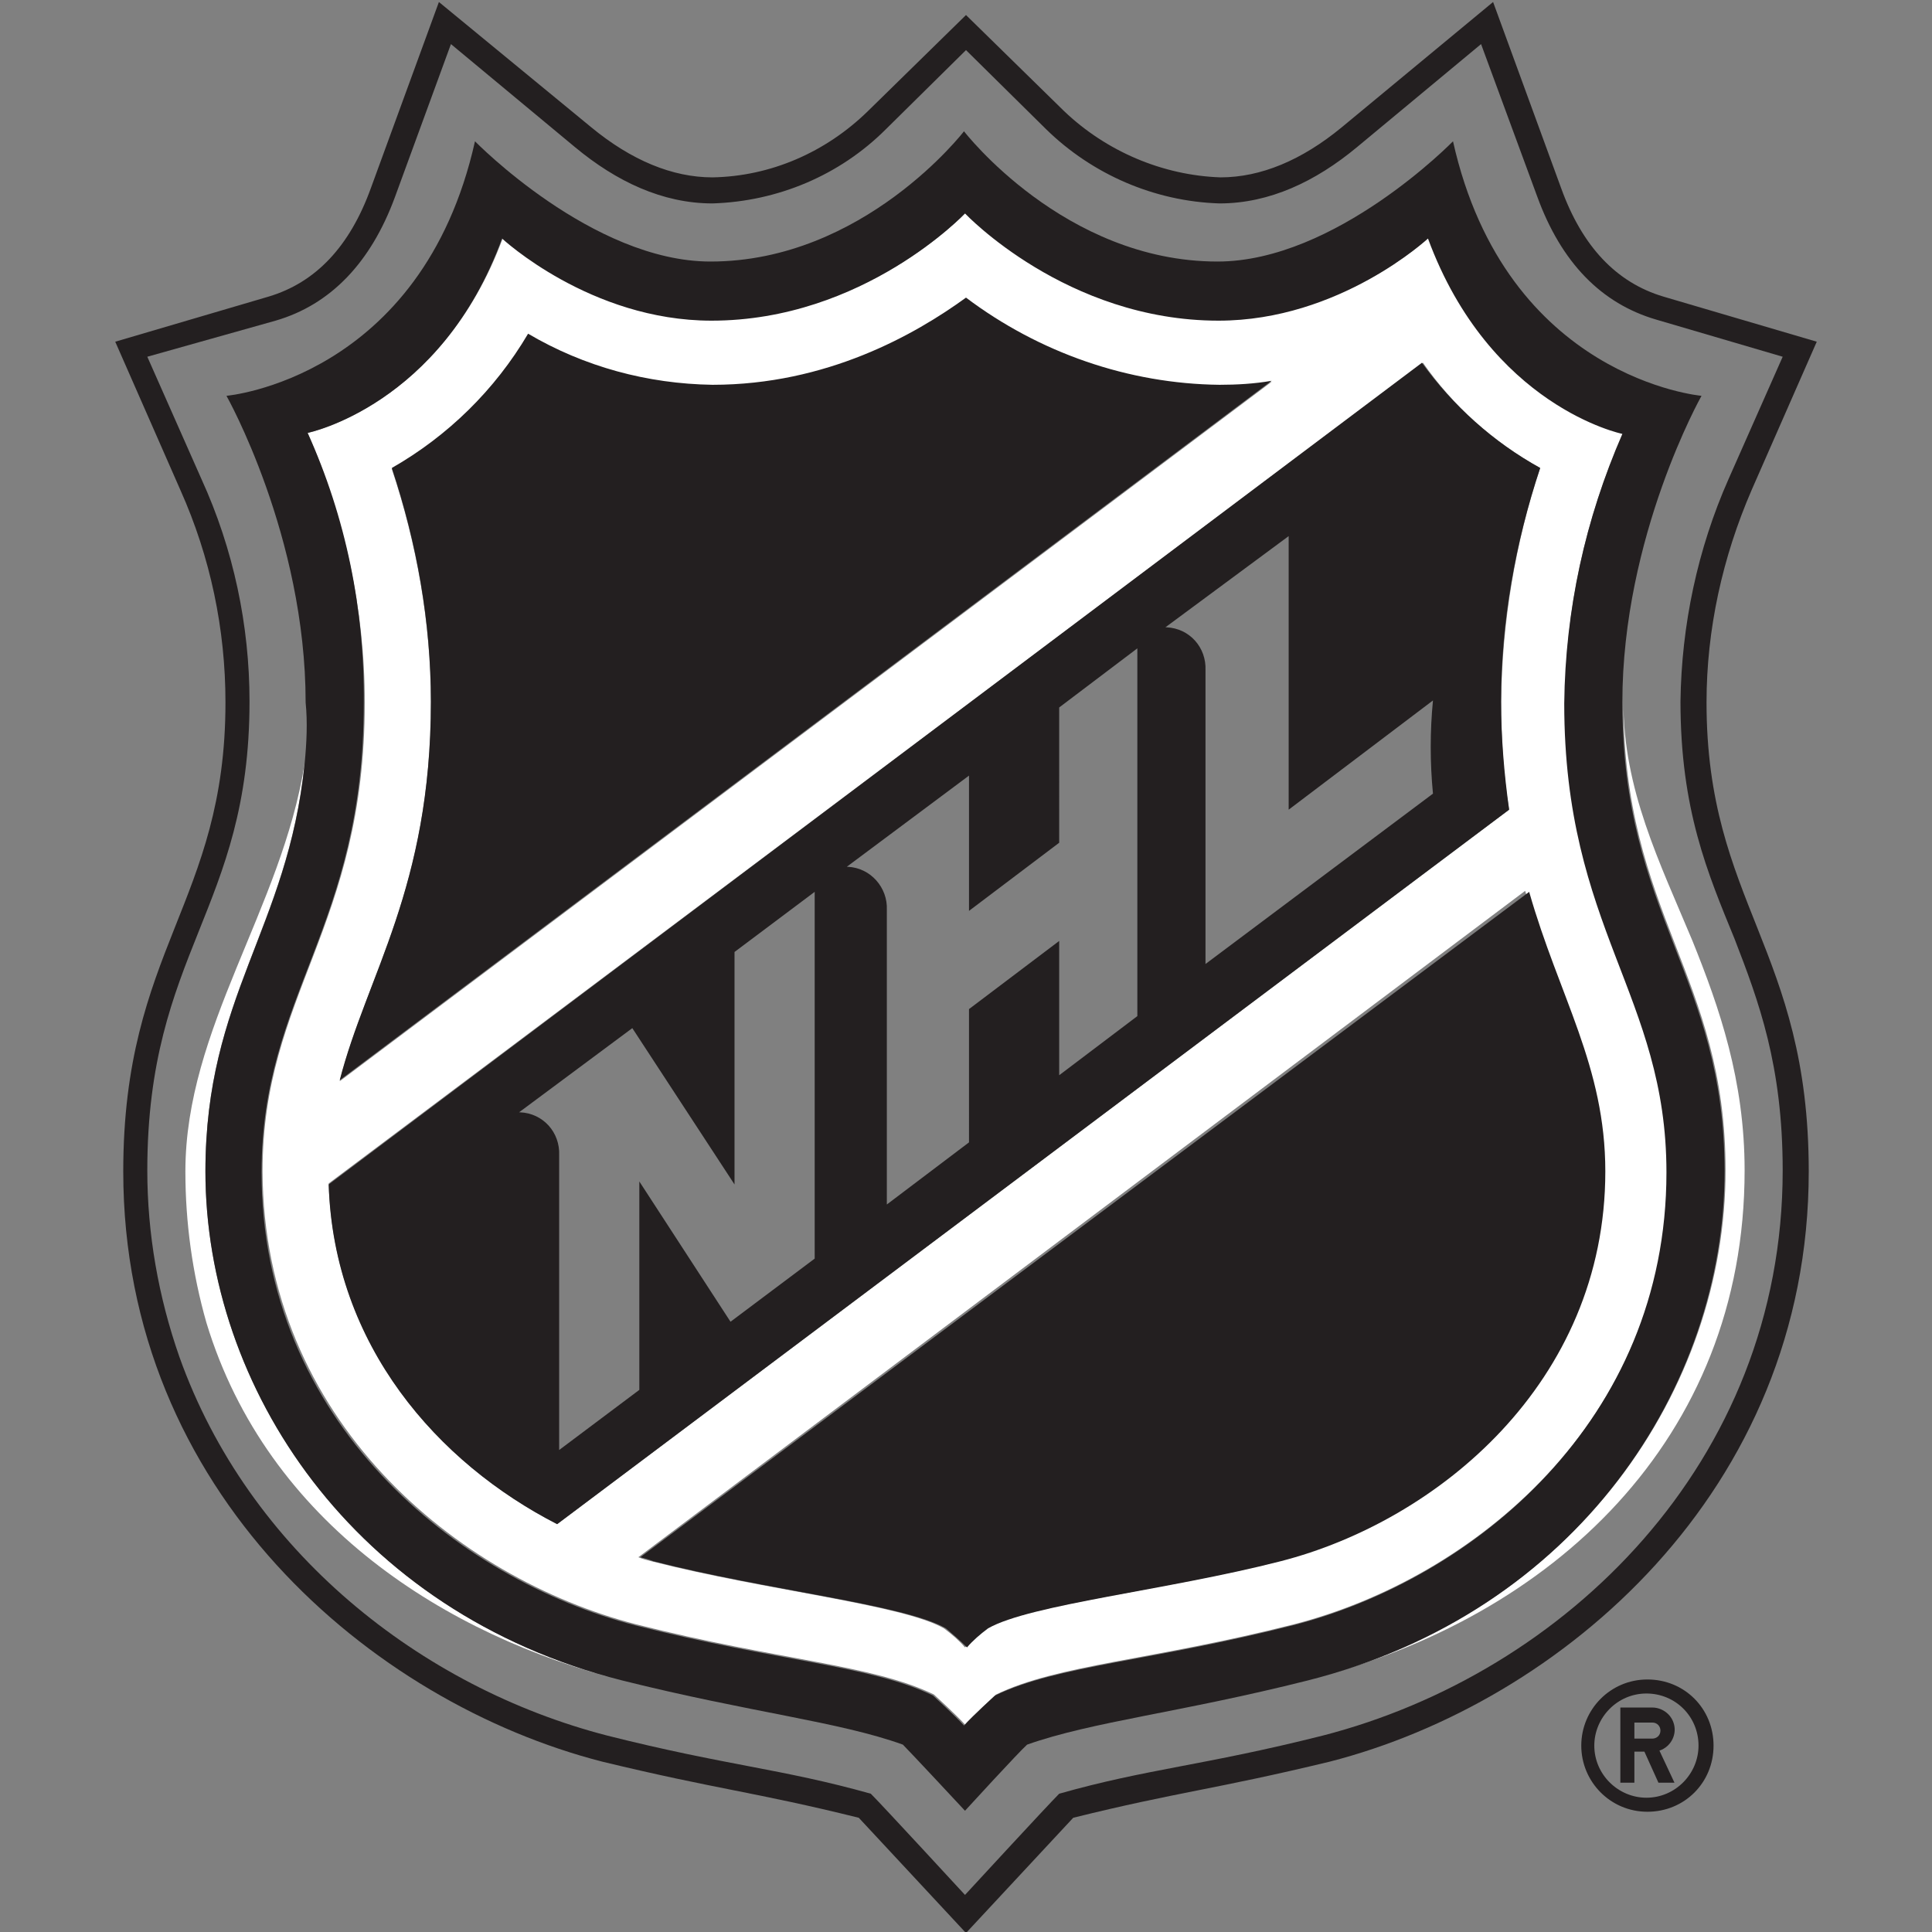
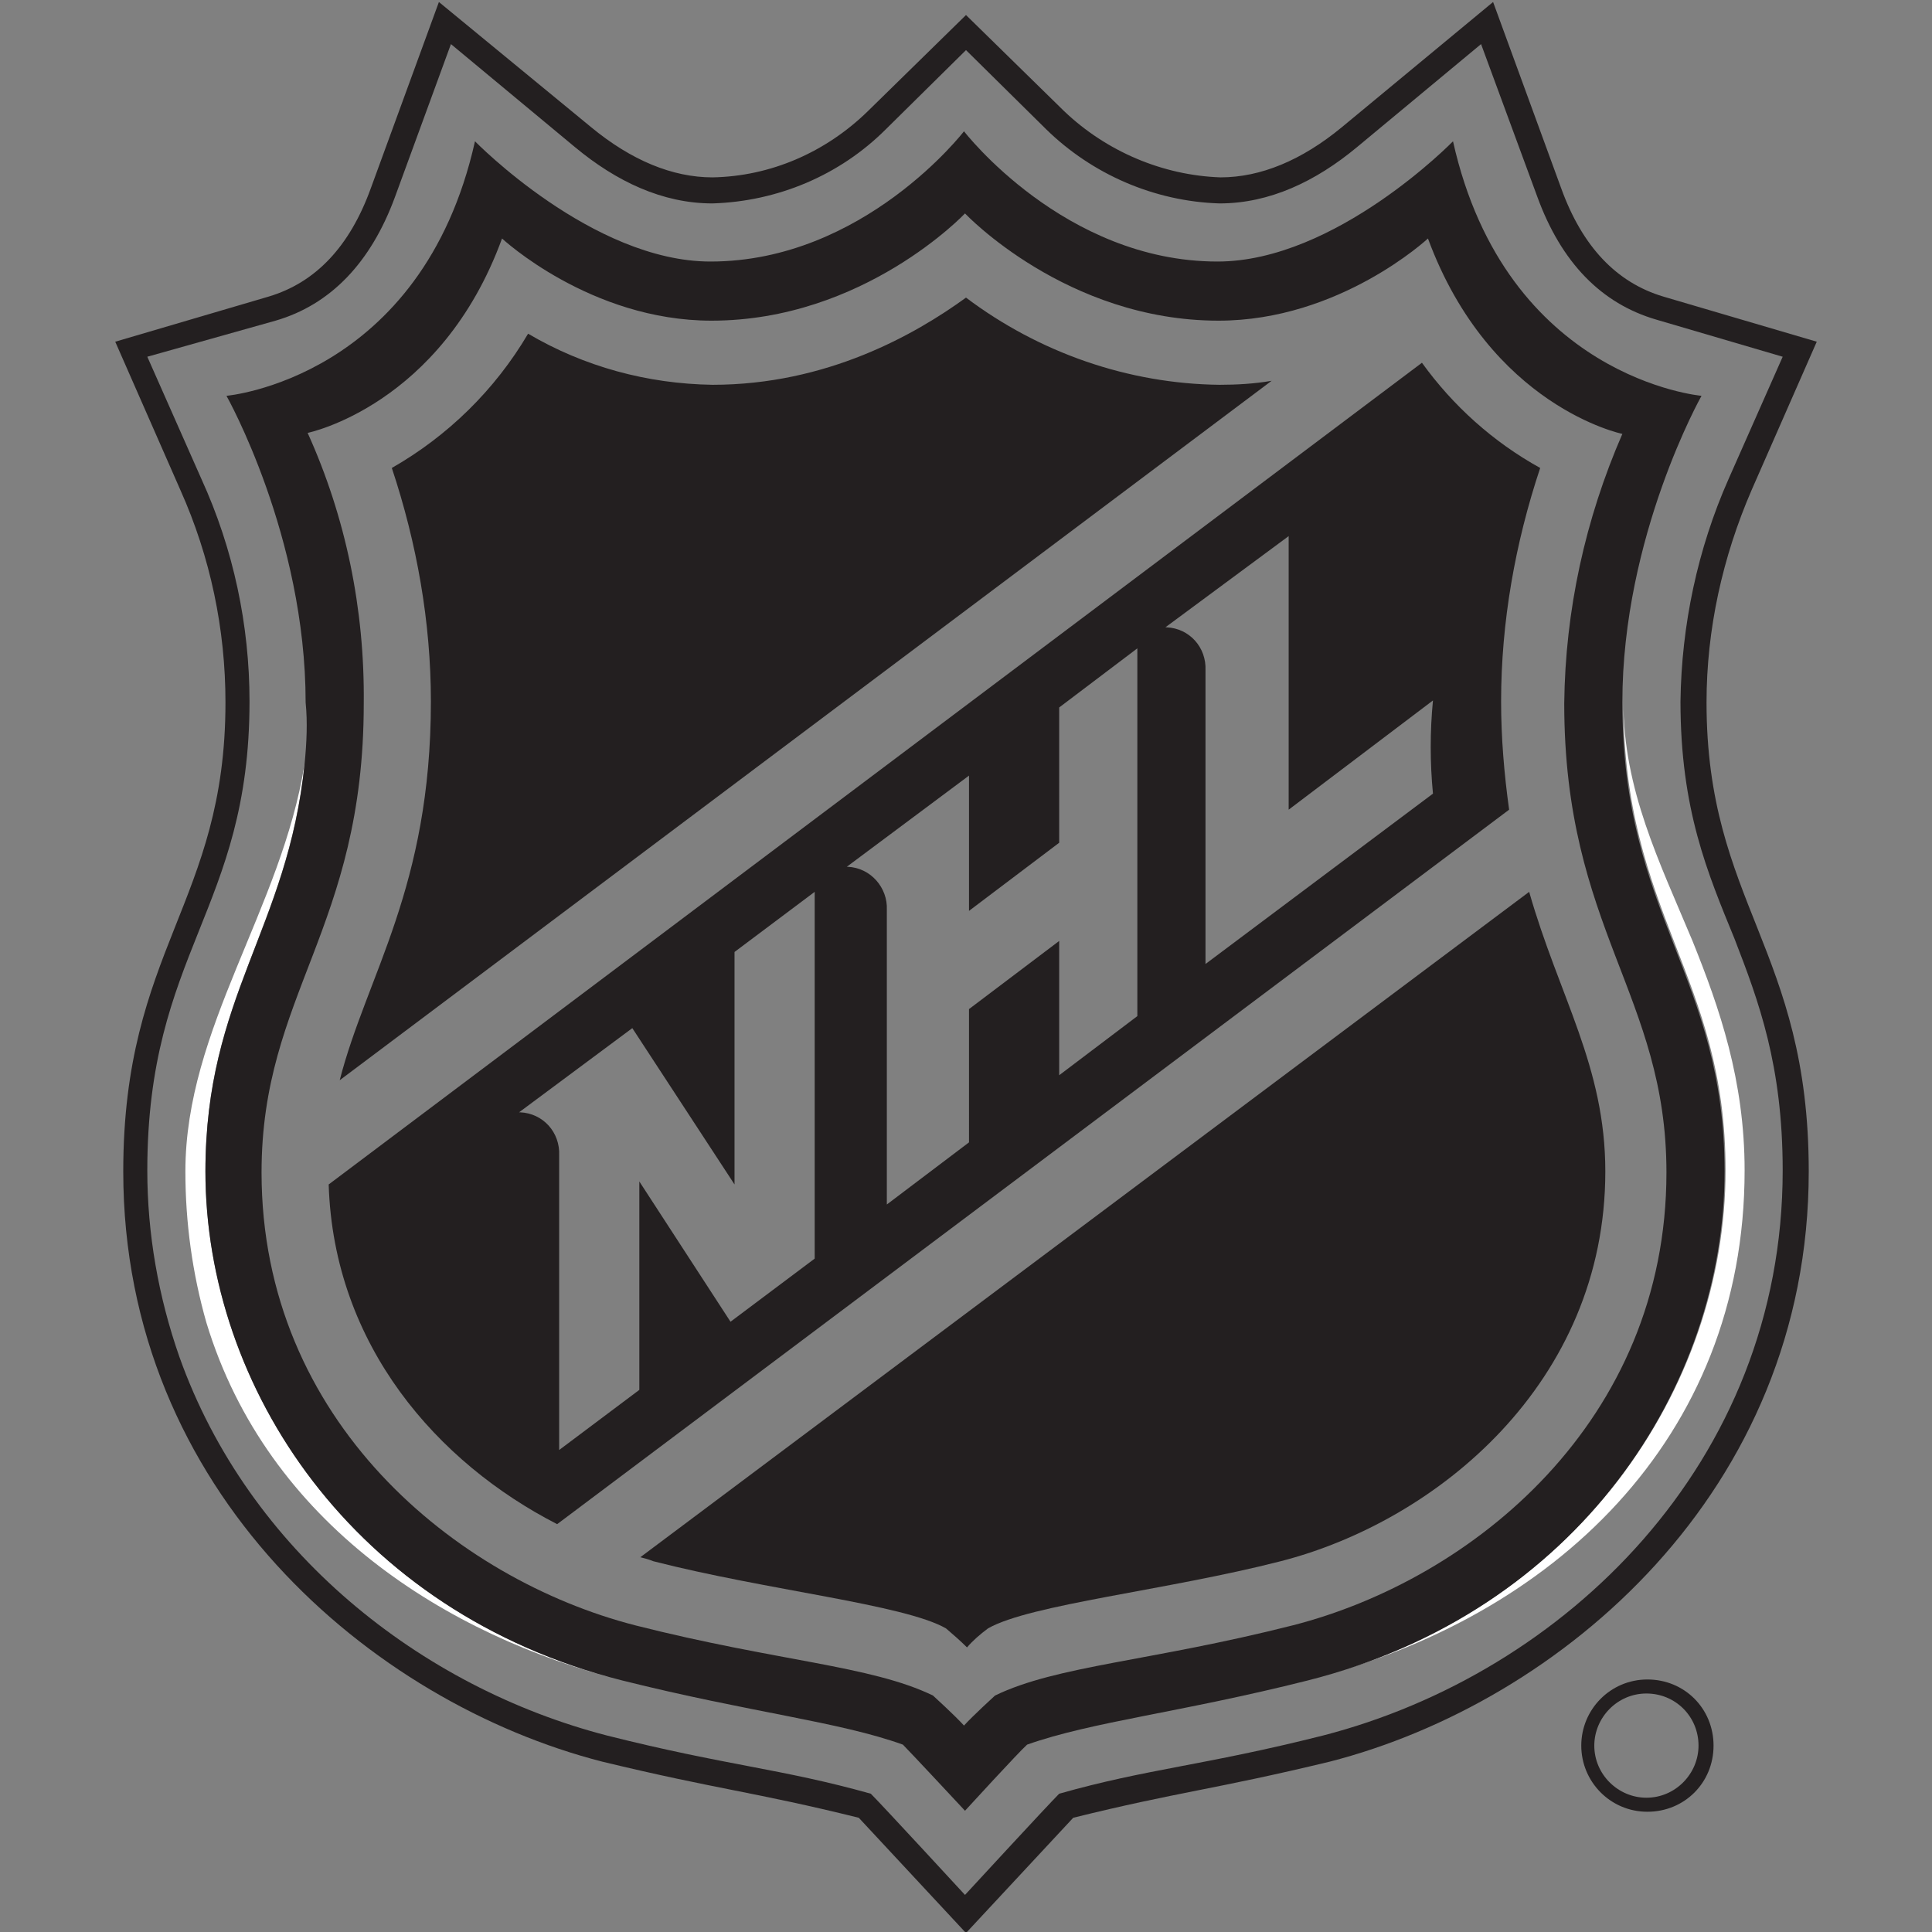
<svg xmlns="http://www.w3.org/2000/svg" xml:space="preserve" style="enable-background:new 0 0 192.8 192.8;" viewBox="0 0 192.8 192.8" y="0px" x="0px" id="Layer_1" version="1.1">
  <rect x="0" y="0" width="192.8" height="192.8" fill="#808080" stroke="none" />
  <style type="text/css">
	.st0{fill:#FFFFFF;}
	.st1{fill:#231F20;}
</style>
  <g id="NHL">
    <path d="M20.5,116.9c0-17.5,8.2-24.2,9.9-40.7c-2.3,14.5-11.9,26.4-11.9,40.7c0,5.1,0.7,10.2,2.1,15.1   c6.1,20.1,24.1,31.3,41.5,35.7C35.3,160.9,20.5,138.4,20.5,116.9z" class="st0" />
    <path d="M168.9,93.9c-3.3-7.9-6.9-15.1-6.9-23.9c0,21.3,10.2,27.3,10.2,46.8c0,21.5-14.7,44-41.6,50.8   c24.2-6.1,43.5-23.9,43.5-50.8C174.1,107.8,171.6,100.6,168.9,93.9z" class="st0" />
-     <path d="M63.5,162.1c14.2,3.6,23.5,4,29.7,7c0,0,2.3,2.1,3.1,3c0.9-1,3.1-3,3.1-3c6.2-3,15.5-3.4,29.7-7   c17.9-4.6,37.3-20.4,37.3-45.2c0-17.8-10.2-24.3-10.2-46.8c0-9.3,2-18.4,5.8-26.9c0,0-13.3-2.7-19.4-19.5c0,0-8.8,8.2-20.9,8.2   c-15.2,0-25.3-10.7-25.3-10.7S86.3,31.9,71.1,31.9c-12.2,0-20.9-8.2-20.9-8.2C44,40.5,30.7,43.2,30.7,43.2   c3.7,8.5,5.7,17.6,5.7,26.9c0,22.5-10.2,29.1-10.2,46.8C26.3,141.7,45.6,157.5,63.5,162.1z M160,116.9c0,21.1-16.8,34.9-32.4,38.9   c-11.3,2.9-25,4.3-29.2,6.7c-0.7,0.6-1.4,1.2-2.1,1.9c-0.6-0.7-1.3-1.3-2.1-1.9c-4.2-2.4-17.9-3.8-29.2-6.7   c-0.4-0.1-0.8-0.2-1.3-0.4l88.5-66.5C155.4,99.5,160,106.4,160,116.9z M153.7,46.7c-2.5,7.5-3.8,15.4-3.9,23.3   c0,3.6,0.2,7.2,0.8,10.8l-95,71.3c-11.9-6.1-22.3-17.9-22.8-34l109.2-81.9C145,40.5,149,44.1,153.7,46.7L153.7,46.7z M43,70.1   c0-7.9-1.4-15.8-3.9-23.3c5.6-3.2,10.3-7.8,13.6-13.4c5.6,3.2,11.9,5,18.4,5.1c11.3,0,20.2-5,25.3-8.7c7.3,5.5,16.2,8.5,25.3,8.7   c1.7,0,3.5-0.1,5.2-0.4l-93,69.8C36.6,97.3,43,88.6,43,70.1z" class="st0" />
    <path d="M22.5,70.1c0,20-10.2,24.6-10.2,46.8c0,32,24.8,53,47.8,58.9c11.6,2.8,15.1,3,25.6,5.6l10.7,11.5l10.7-11.5   c10.5-2.6,14-2.8,25.6-5.6c23-5.9,47.8-26.9,47.8-58.9c0-22.2-10.2-26.8-10.2-46.8c0-7.3,1.6-14.5,4.5-21.2l6.5-14.8L166,29.6   c-4.7-1.4-8.1-5-10.2-10.8l-6.8-18.6l-15.1,12.5c-4,3.3-8.1,5-12.1,5c-5.8-0.2-11.4-2.6-15.6-6.6l-9.8-9.6l-9.8,9.6   c-4.2,4.1-9.7,6.5-15.5,6.6c-4,0-8.1-1.7-12.1-5L43.8,0.2L37,18.8c-2.1,5.8-5.5,9.4-10.2,10.8l-15.3,4.5L18,48.9   C21,55.6,22.5,62.8,22.5,70.1z M27.5,32c5.5-1.6,9.5-5.8,11.9-12.3L45,4.4l12.4,10.3c4.1,3.4,8.7,5.6,13.7,5.6   c6.5-0.2,12.7-2.8,17.3-7.4l8-7.9l8,7.9c4.6,4.5,10.8,7.2,17.3,7.4c5,0,9.6-2.2,13.7-5.6l12.4-10.3l5.6,15.2   c2.4,6.6,6.4,10.7,11.9,12.3l12.6,3.7l-5.4,12.2c-3.1,7-4.7,14.6-4.8,22.2c0,10.8,2.7,17.1,5.4,23.7c2.4,6.2,4.8,12.6,4.8,23.1   c0,29.2-21.8,50.2-45.9,56.4c-11.9,3-17.5,3.3-26.3,5.8c-1.2,1.2-9.4,10.1-9.4,10.1s-8.2-8.9-9.4-10.1c-8.9-2.5-14.4-2.8-26.3-5.8   c-18.6-4.8-35.8-18.4-42.7-37.8c-2.1-6-3.2-12.3-3.2-18.6c0-21.8,10.2-26,10.2-46.8c0-7.6-1.6-15.2-4.8-22.2l-5.4-12.2L27.5,32z" class="st1" />
    <path d="M63.9,155.4c0.4,0.1,0.8,0.2,1.3,0.4c11.3,2.9,25,4.3,29.2,6.7c0.7,0.6,1.4,1.2,2.1,1.9   c0.6-0.7,1.3-1.3,2.1-1.9c4.2-2.4,17.9-3.8,29.2-6.7c15.6-4,32.4-17.8,32.4-38.9c0-10.5-4.6-17.4-7.6-27.9L63.9,155.4z" class="st1" />
    <path d="M33.9,107.8l93-69.8c-1.7,0.3-3.5,0.4-5.2,0.4c-9.1-0.1-18-3.2-25.3-8.7c-5.1,3.7-13.9,8.7-25.3,8.7   c-6.5-0.1-12.8-1.8-18.4-5.1c-3.3,5.6-8,10.2-13.6,13.4c2.5,7.5,3.9,15.4,3.9,23.3C43,88.6,36.6,97.3,33.9,107.8z" class="st1" />
    <path d="M55.6,152.1l95-71.3c-0.5-3.6-0.8-7.2-0.8-10.8c0-7.9,1.4-15.8,3.9-23.3c-4.7-2.6-8.7-6.2-11.8-10.5   L32.8,118.2C33.3,134.3,43.7,146,55.6,152.1z M128.6,53.5v27.3L143,69.9c-0.3,3.1-0.3,6.2,0,9.3l-22.7,17V66.9   c0.1-2.3-1.6-4.2-3.9-4.3c0,0-0.1,0-0.1,0L128.6,53.5z M96.7,77.4v13.5l9-6.8V70.6l7.8-5.9v36.7l-7.8,5.9V93.9l-9,6.8V114l-8.2,6.2   V90.8c0.1-2.2-1.6-4.2-3.9-4.3c0,0-0.1,0-0.1,0L96.7,77.4z M63.1,102.6l10.2,15.6V95l8-6v36.6l-8.4,6.3l-9.1-14v20.8l-8,6v-29.4   c0.1-2.3-1.6-4.2-3.9-4.3c0,0-0.1,0-0.1,0L63.1,102.6z" class="st1" />
    <path d="M30.4,76.2c-1.7,16.6-9.9,23.2-9.9,40.7c0,21.5,14.7,44,41.6,50.8c12.8,3.2,21.6,4.1,28,6.4   c0.8,0.8,6.2,6.6,6.2,6.6s5.4-5.9,6.2-6.6c6.5-2.3,15.3-3.2,28-6.4c26.9-6.8,41.6-29.3,41.6-50.8c0-19.5-10.2-25.5-10.2-46.8   c0-16.6,7.9-30.6,7.9-30.6s-19.5-1.7-24.8-25.4c0,0-11.7,12-23.5,12c-15.3,0-25.3-13-25.3-13s-10,13-25.3,13   c-11.8,0-23.5-12-23.5-12c-5.3,23.7-24.8,25.4-24.8,25.4s7.9,14,7.9,30.6C30.7,72.1,30.6,74.1,30.4,76.2z M30.7,43.2   c0,0,13.3-2.7,19.4-19.4c0,0,8.8,8.2,20.9,8.2c15.2,0,25.3-10.7,25.3-10.7s10.1,10.7,25.3,10.7c12.1,0,20.9-8.2,20.9-8.2   c6.2,16.8,19.4,19.5,19.4,19.5c-3.7,8.5-5.7,17.6-5.8,26.9c0,22.5,10.2,29.1,10.2,46.8c0,24.8-19.3,40.6-37.3,45.2   c-14.2,3.6-23.5,4-29.7,7c0,0-2.3,2.1-3.1,3c-0.9-1-3.1-3-3.1-3c-6.2-3-15.5-3.4-29.7-7c-17.9-4.6-37.3-20.4-37.3-45.2   c0-17.8,10.2-24.3,10.2-46.8C36.4,60.8,34.5,51.6,30.7,43.2L30.7,43.2z" class="st1" />
    <path d="M157.8,174.2c0,3.6,2.9,6.6,6.6,6.6s6.6-2.9,6.6-6.6s-2.9-6.6-6.6-6.6S157.8,170.6,157.8,174.2L157.8,174.2z    M169.5,174.2c0,2.8-2.3,5.2-5.2,5.2c-2.8,0-5.2-2.3-5.2-5.2c0-2.8,2.3-5.2,5.2-5.2c0,0,0,0,0,0C167.2,169,169.5,171.3,169.5,174.2   C169.5,174.2,169.5,174.2,169.5,174.2z" class="st1" />
-     <path d="M161.7,177.9h1.4v-3.1h1l1.4,3.1h1.6l-1.5-3.2c1.2-0.4,1.8-1.7,1.4-2.8c-0.3-0.9-1.2-1.5-2.1-1.5h-3.2   L161.7,177.9z M163.1,171.9h1.8c0.5,0,0.8,0.4,0.8,0.8c0,0.5-0.4,0.8-0.8,0.8c0,0,0,0,0,0h-1.8V171.9z" class="st1" />
  </g>
</svg>